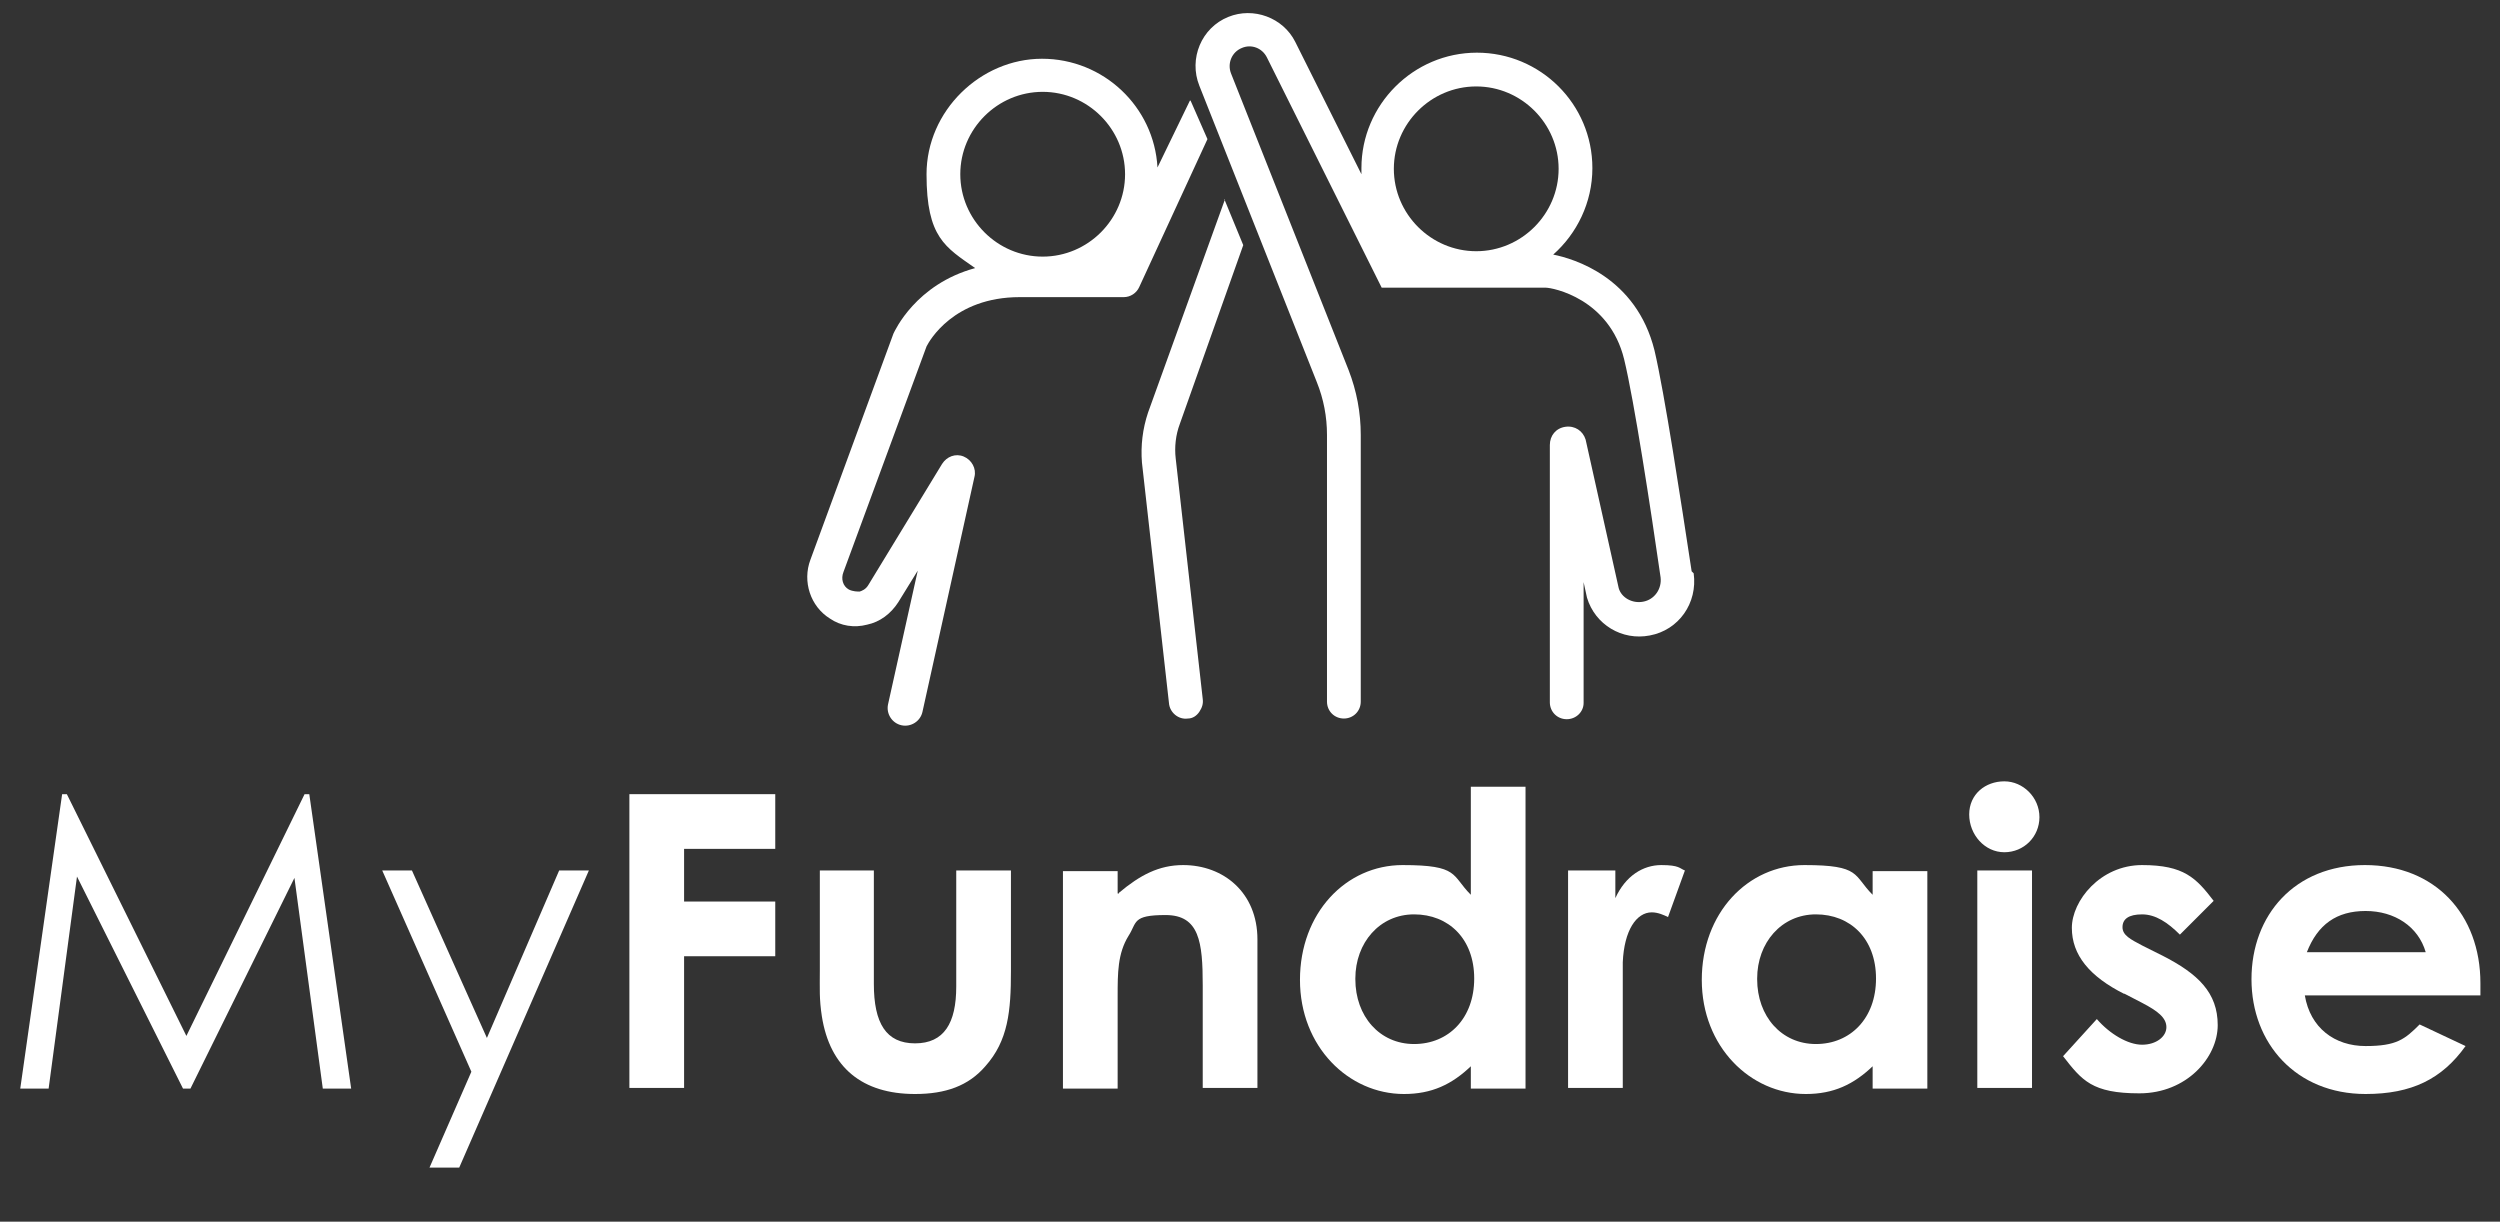
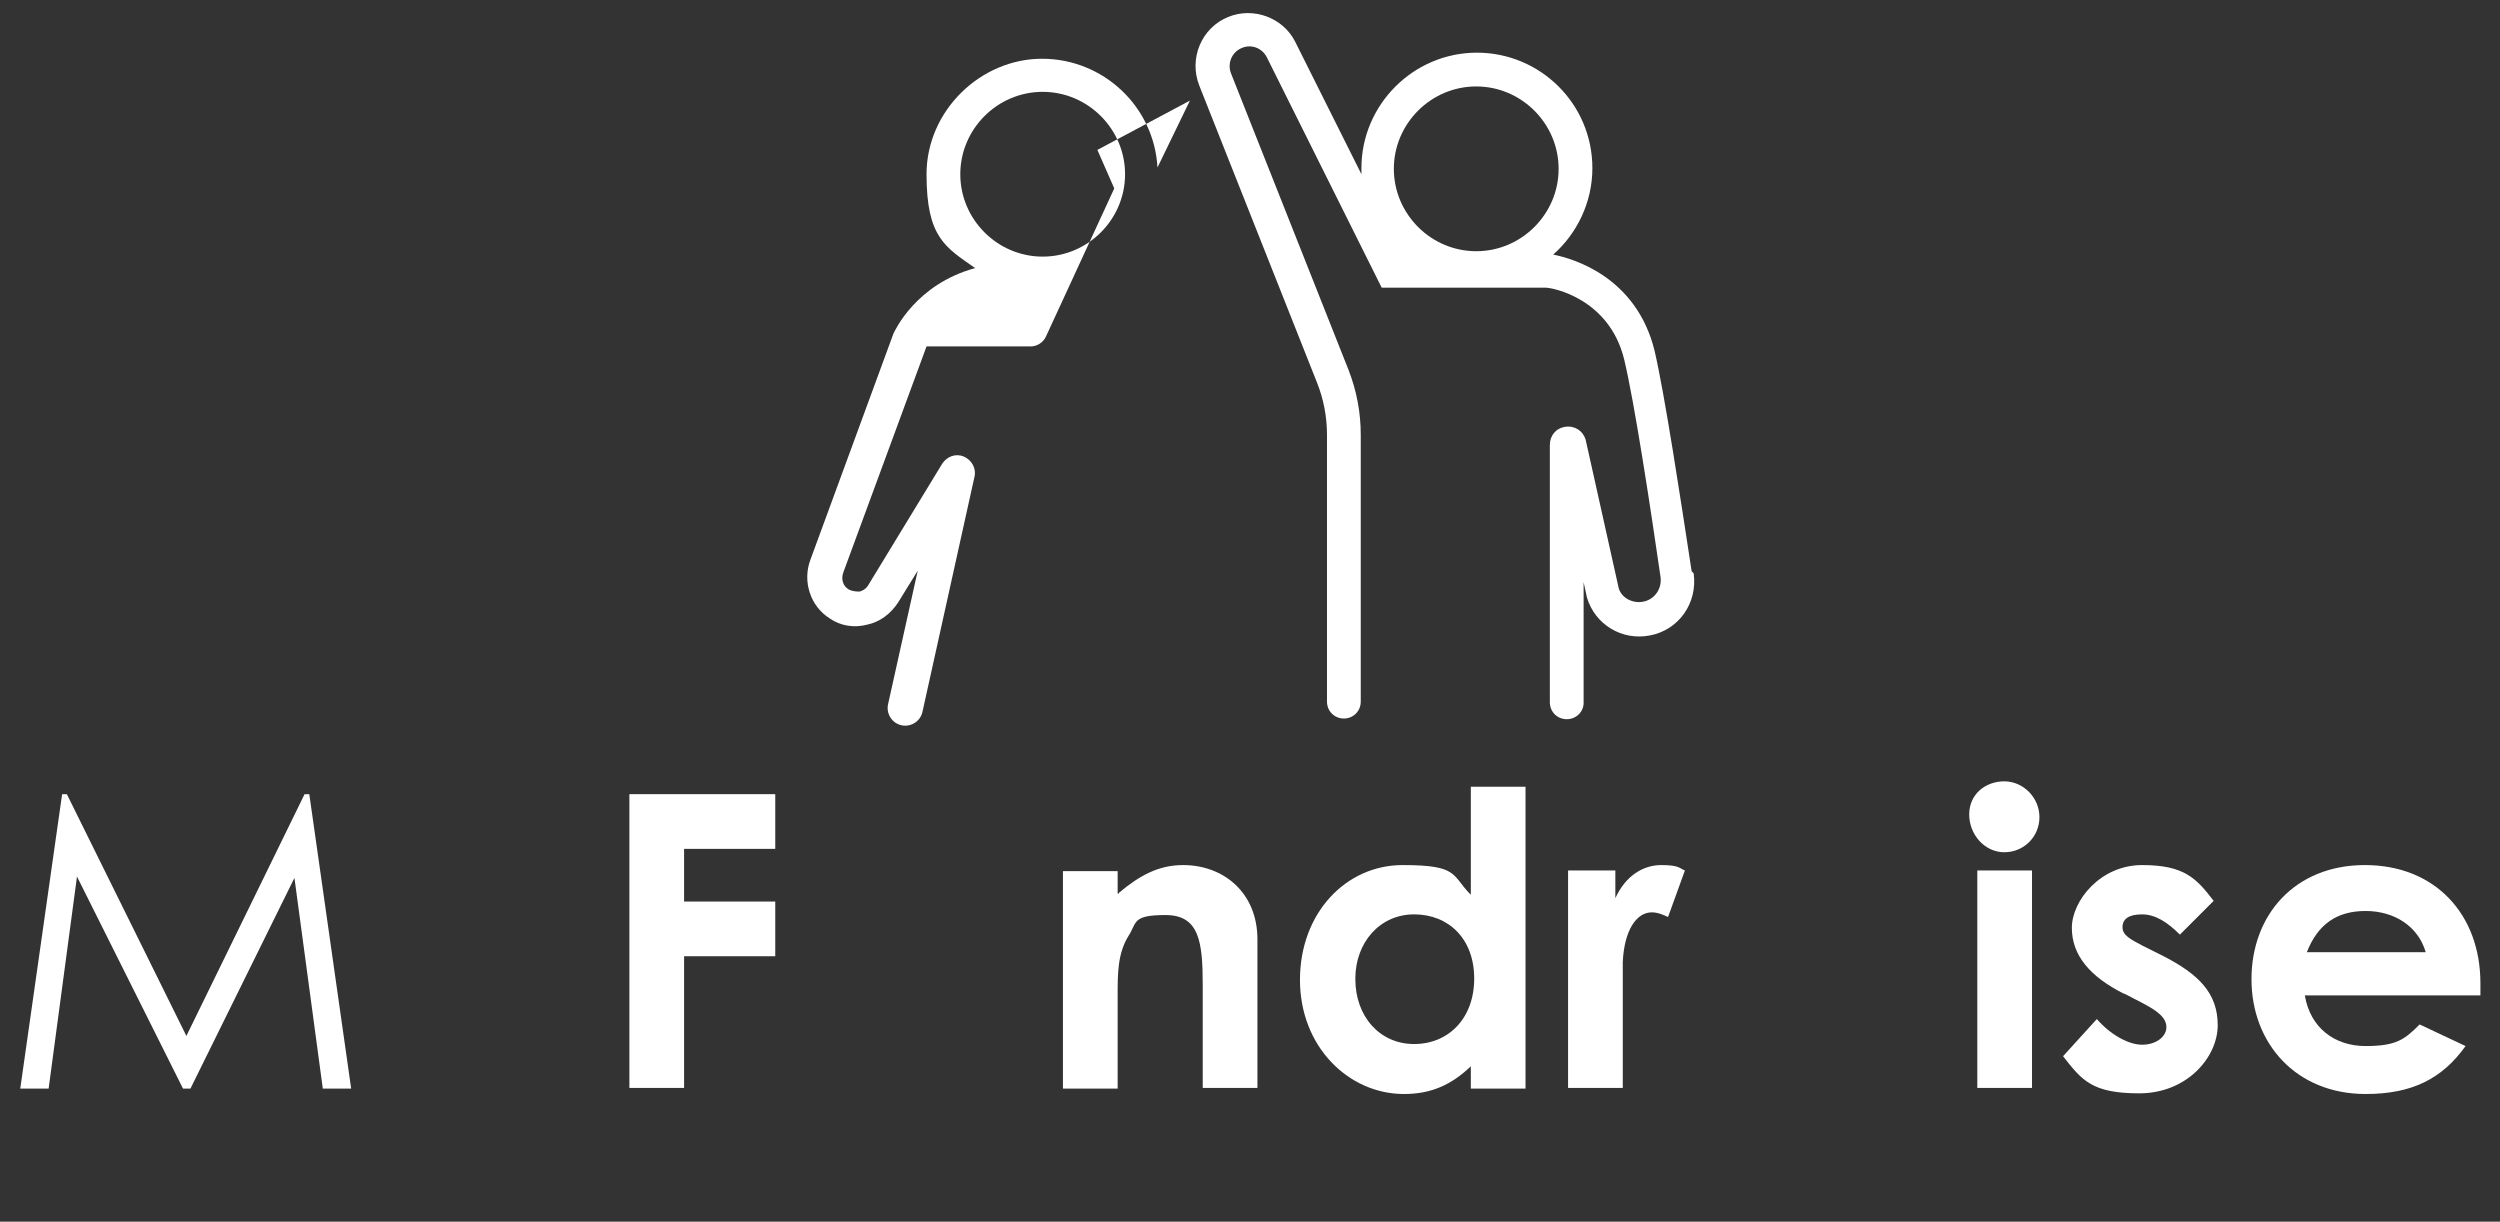
<svg xmlns="http://www.w3.org/2000/svg" id="Layer_1" viewBox="0 0 370.2 180.9">
  <rect x="0" y="0" width="370.2" height="180.9" fill="#333333" stroke="none" />
  <defs>
    <style>      .st0 {        fill: #fff;      }    </style>
  </defs>
  <g>
    <path class="st0" d="M250.5,84.6c-1.6-10.5-4-26.3-5.5-32.7-2.7-10.9-12-13.6-15-14.2,3.5-3.1,5.8-7.7,5.8-12.8,0-9.5-7.7-17.1-17.1-17.1s-17.1,7.7-17.1,17.1,0,.6,0,.9l-9.8-19.6c-1.8-3.6-6.2-5.2-9.9-3.7-4,1.6-5.9,6.2-4.3,10.2l17.4,43.9c1,2.5,1.5,5.1,1.5,7.8v39.5c0,1.4,1.1,2.5,2.5,2.5s2.5-1.1,2.5-2.5v-39.5c0-3.3-.6-6.5-1.8-9.6l-17.4-43.9c-.6-1.5.1-3.2,1.6-3.8,1.4-.6,3,0,3.7,1.4l17,34.1h24.3c1,0,9.4,1.6,11.6,10.6,1.5,6.2,3.9,21.9,5.4,32.3.2,1.7-.9,3.3-2.6,3.6-1.6.3-3.2-.6-3.6-2l-4.9-22c-.4-1.3-1.6-2.1-3-1.9-1.4.2-2.3,1.3-2.3,2.7v38.1c0,1.4,1.1,2.5,2.5,2.5h0c1.4,0,2.5-1.1,2.5-2.4v-17.9l.5,2.3c1.2,4,5.2,6.4,9.3,5.6,4.3-.8,7.1-4.8,6.5-9.2l-.3-.3ZM218.6,12.8c6.7,0,12.2,5.5,12.2,12.2s-5.5,12.2-12.2,12.2-12.2-5.5-12.2-12.2,5.5-12.2,12.2-12.2Z" />
-     <path class="st0" d="M181.4,29.5l-11.4,31.6c-.8,2.4-1.1,4.9-.9,7.4l4,35.6c.1,1.4,1.4,2.5,2.8,2.3.7,0,1.3-.4,1.7-1s.6-1.2.5-1.9l-4-35.6c-.2-1.7,0-3.5.6-5.1l9.4-26.5-2.8-6.8h0Z" />
-     <path class="st0" d="M176.2,14.9l-4.8,9.9c-.5-9-8-16.1-17.1-16.1s-17.1,7.7-17.1,17.1,2.8,10.8,7.2,13.9c-8.8,2.4-11.9,9.3-12.1,9.7l-12.3,33.5c-1.2,3.2,0,6.9,2.9,8.7,1.6,1.1,3.6,1.4,5.5.9,1.9-.4,3.5-1.6,4.6-3.3l2.9-4.7-4.4,19.8c-.3,1.4.6,2.8,2,3.1,1.4.3,2.8-.6,3.1-2l7.7-34.8c.3-1.2-.4-2.5-1.6-3-1.2-.5-2.5,0-3.2,1.1l-10.9,17.9c-.4.7-1,.9-1.3,1-.3,0-1,0-1.6-.3-.9-.5-1.2-1.6-.8-2.6l12.3-33.4c.4-.8,4-7.3,13.8-7.3h15.4c1,0,1.9-.6,2.3-1.5l10.1-21.9-2.5-5.7h0ZM142.2,25.8c0-6.7,5.5-12.2,12.2-12.2s12.2,5.5,12.2,12.2-5.5,12.2-12.2,12.2-12.2-5.5-12.2-12.2Z" />
+     <path class="st0" d="M176.2,14.9l-4.8,9.9c-.5-9-8-16.1-17.1-16.1s-17.1,7.7-17.1,17.1,2.8,10.8,7.2,13.9c-8.8,2.4-11.9,9.3-12.1,9.7l-12.3,33.5c-1.2,3.2,0,6.9,2.9,8.7,1.6,1.1,3.6,1.4,5.5.9,1.9-.4,3.5-1.6,4.6-3.3l2.9-4.7-4.4,19.8c-.3,1.4.6,2.8,2,3.1,1.4.3,2.8-.6,3.1-2l7.7-34.8c.3-1.2-.4-2.5-1.6-3-1.2-.5-2.5,0-3.2,1.1l-10.9,17.9c-.4.7-1,.9-1.3,1-.3,0-1,0-1.6-.3-.9-.5-1.2-1.6-.8-2.6l12.3-33.4h15.4c1,0,1.9-.6,2.3-1.5l10.1-21.9-2.5-5.7h0ZM142.2,25.8c0-6.7,5.5-12.2,12.2-12.2s12.2,5.5,12.2,12.2-5.5,12.2-12.2,12.2-12.2-5.5-12.2-12.2Z" />
  </g>
  <g>
    <path class="st0" d="M3,161.2l6.2-43.6h.7l17.7,35.8,17.5-35.8h.7l6.2,43.6h-4.2l-4.2-31.2-15.4,31.2h-1.1l-15.7-31.4-4.2,31.4H3Z" />
-     <path class="st0" d="M56.6,128.9h4.4l11.1,24.8,10.7-24.8h4.4l-19.2,44h-4.4l6.2-14.2s-13.2-29.8-13.2-29.8Z" />
    <path class="st0" d="M93.2,117.6h21.6v8.1h-13.5v7.8h13.5v8.1h-13.5v19.5h-8.1v-43.6h0Z" />
-     <path class="st0" d="M121.3,128.9h8.1v16.8c0,5.8,1.8,8.8,6.1,8.8s6.1-3,6.1-8.4v-17.2h8.1v14.9c0,5.9-.4,10.3-3.8,14.1-2.5,2.9-5.9,4.1-10.4,4.1-7.8,0-12.6-3.9-13.8-11.5-.4-2.6-.3-4.1-.3-6.8v-14.8h-.1Z" />
    <path class="st0" d="M165.7,132.2c3.1-2.6,5.9-4.1,9.5-4.1,6,0,11,4.1,11,11v22h-8.1v-15.2c0-6.4-.5-10.4-5.5-10.4s-4.2,1.1-5.5,3.1c-1.6,2.6-1.6,5.5-1.6,8.9v13.7h-8.1v-32.2h8.1v3.3h.2Z" />
    <path class="st0" d="M217.9,157.8c-2.9,2.8-5.9,4.2-10,4.2-8.2,0-15.4-7-15.4-16.9s6.8-17,15.2-17,7.2,1.5,10.1,4.4v-16h8.1v44.7h-8.1v-3.4h0ZM200.7,145c0,5.5,3.6,9.6,8.7,9.6s8.9-3.8,8.9-9.7-3.8-9.5-8.9-9.5-8.7,4.2-8.7,9.5h0Z" />
    <path class="st0" d="M239.2,133c1.5-3.3,4.1-4.9,6.8-4.9s2.7.5,3.5.8l-2.5,6.9c-.6-.3-1.5-.7-2.4-.7-2.3,0-4.1,2.7-4.3,7.4v18.6h-8.1v-32.2h7v4.1h0Z" />
-     <path class="st0" d="M277.4,157.8c-2.9,2.8-5.9,4.2-10,4.2-8.2,0-15.4-7-15.4-16.9s6.8-17,15.2-17,7.2,1.5,10.1,4.4v-3.5h8.1v32.2h-8.1v-3.4h0ZM260.2,145c0,5.5,3.6,9.6,8.7,9.6s8.9-3.8,8.9-9.7-3.8-9.5-8.9-9.5-8.7,4.2-8.7,9.5h0Z" />
    <path class="st0" d="M302,121c0,2.9-2.3,5.2-5.2,5.2s-5.2-2.6-5.2-5.6,2.4-4.9,5.2-4.9,5.2,2.4,5.2,5.3ZM292.8,128.9h8.1v32.2h-8.1v-32.2Z" />
    <path class="st0" d="M314.6,147.2c-5.2-2.6-7.8-5.8-7.8-9.8s4.2-9.3,10.4-9.3,8,1.9,10.6,5.3l-5,5c-1.8-1.8-3.6-3-5.6-3s-2.9.7-2.9,1.9,1.2,1.8,2.9,2.7l3,1.5c5.3,2.7,8.2,5.5,8.2,10.3s-4.6,10.1-11.6,10.1-8.5-1.9-11.3-5.5l5-5.5c1.9,2.2,4.6,3.8,6.7,3.8s3.6-1.2,3.6-2.6-1.3-2.4-3.6-3.6l-2.7-1.4h0Z" />
    <path class="st0" d="M365.1,154.9c-3.5,4.9-8,7.1-14.8,7.1-10.3,0-16.9-7.5-16.9-17s6.4-16.9,16.8-16.9,17.1,7.3,17.1,17.5,0,1.1,0,1.8h-26c.8,4.8,4.4,7.5,9,7.5s5.8-1,8-3.2l6.8,3.2h0ZM359.2,141c-1.1-3.8-4.6-6.1-8.9-6.1s-7.1,2-8.7,6.1h17.6Z" />
  </g>
</svg>